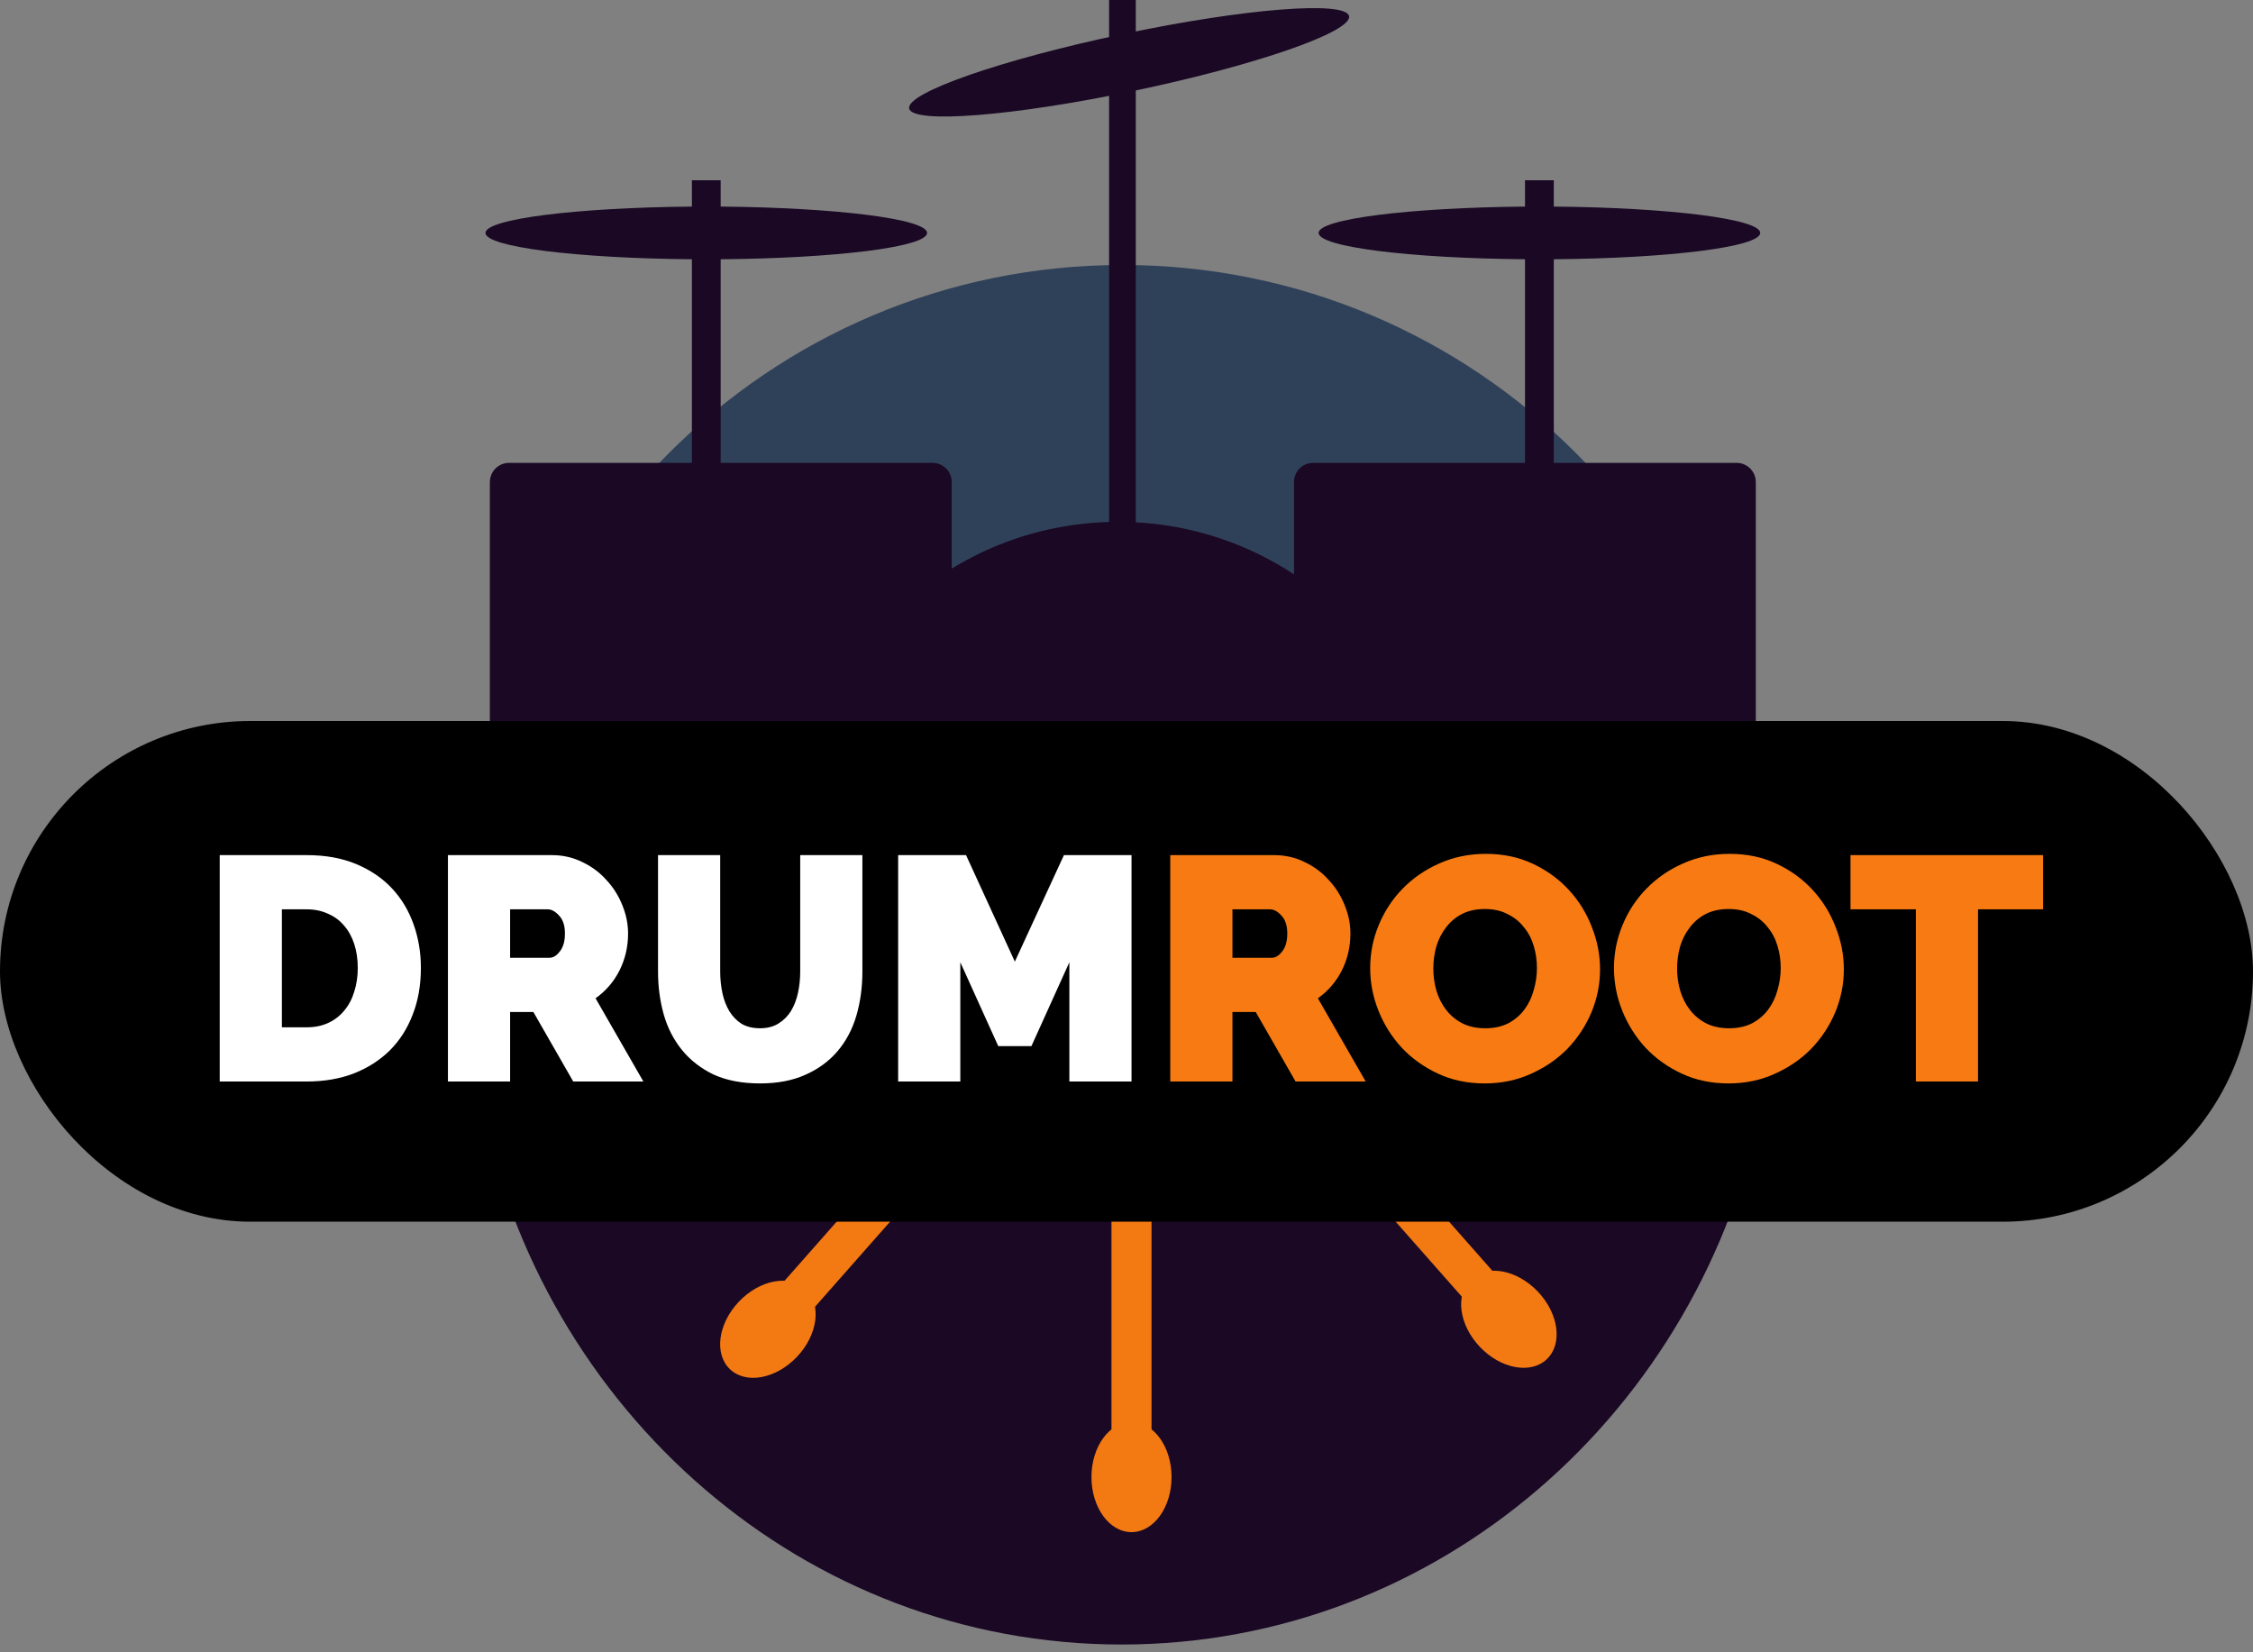
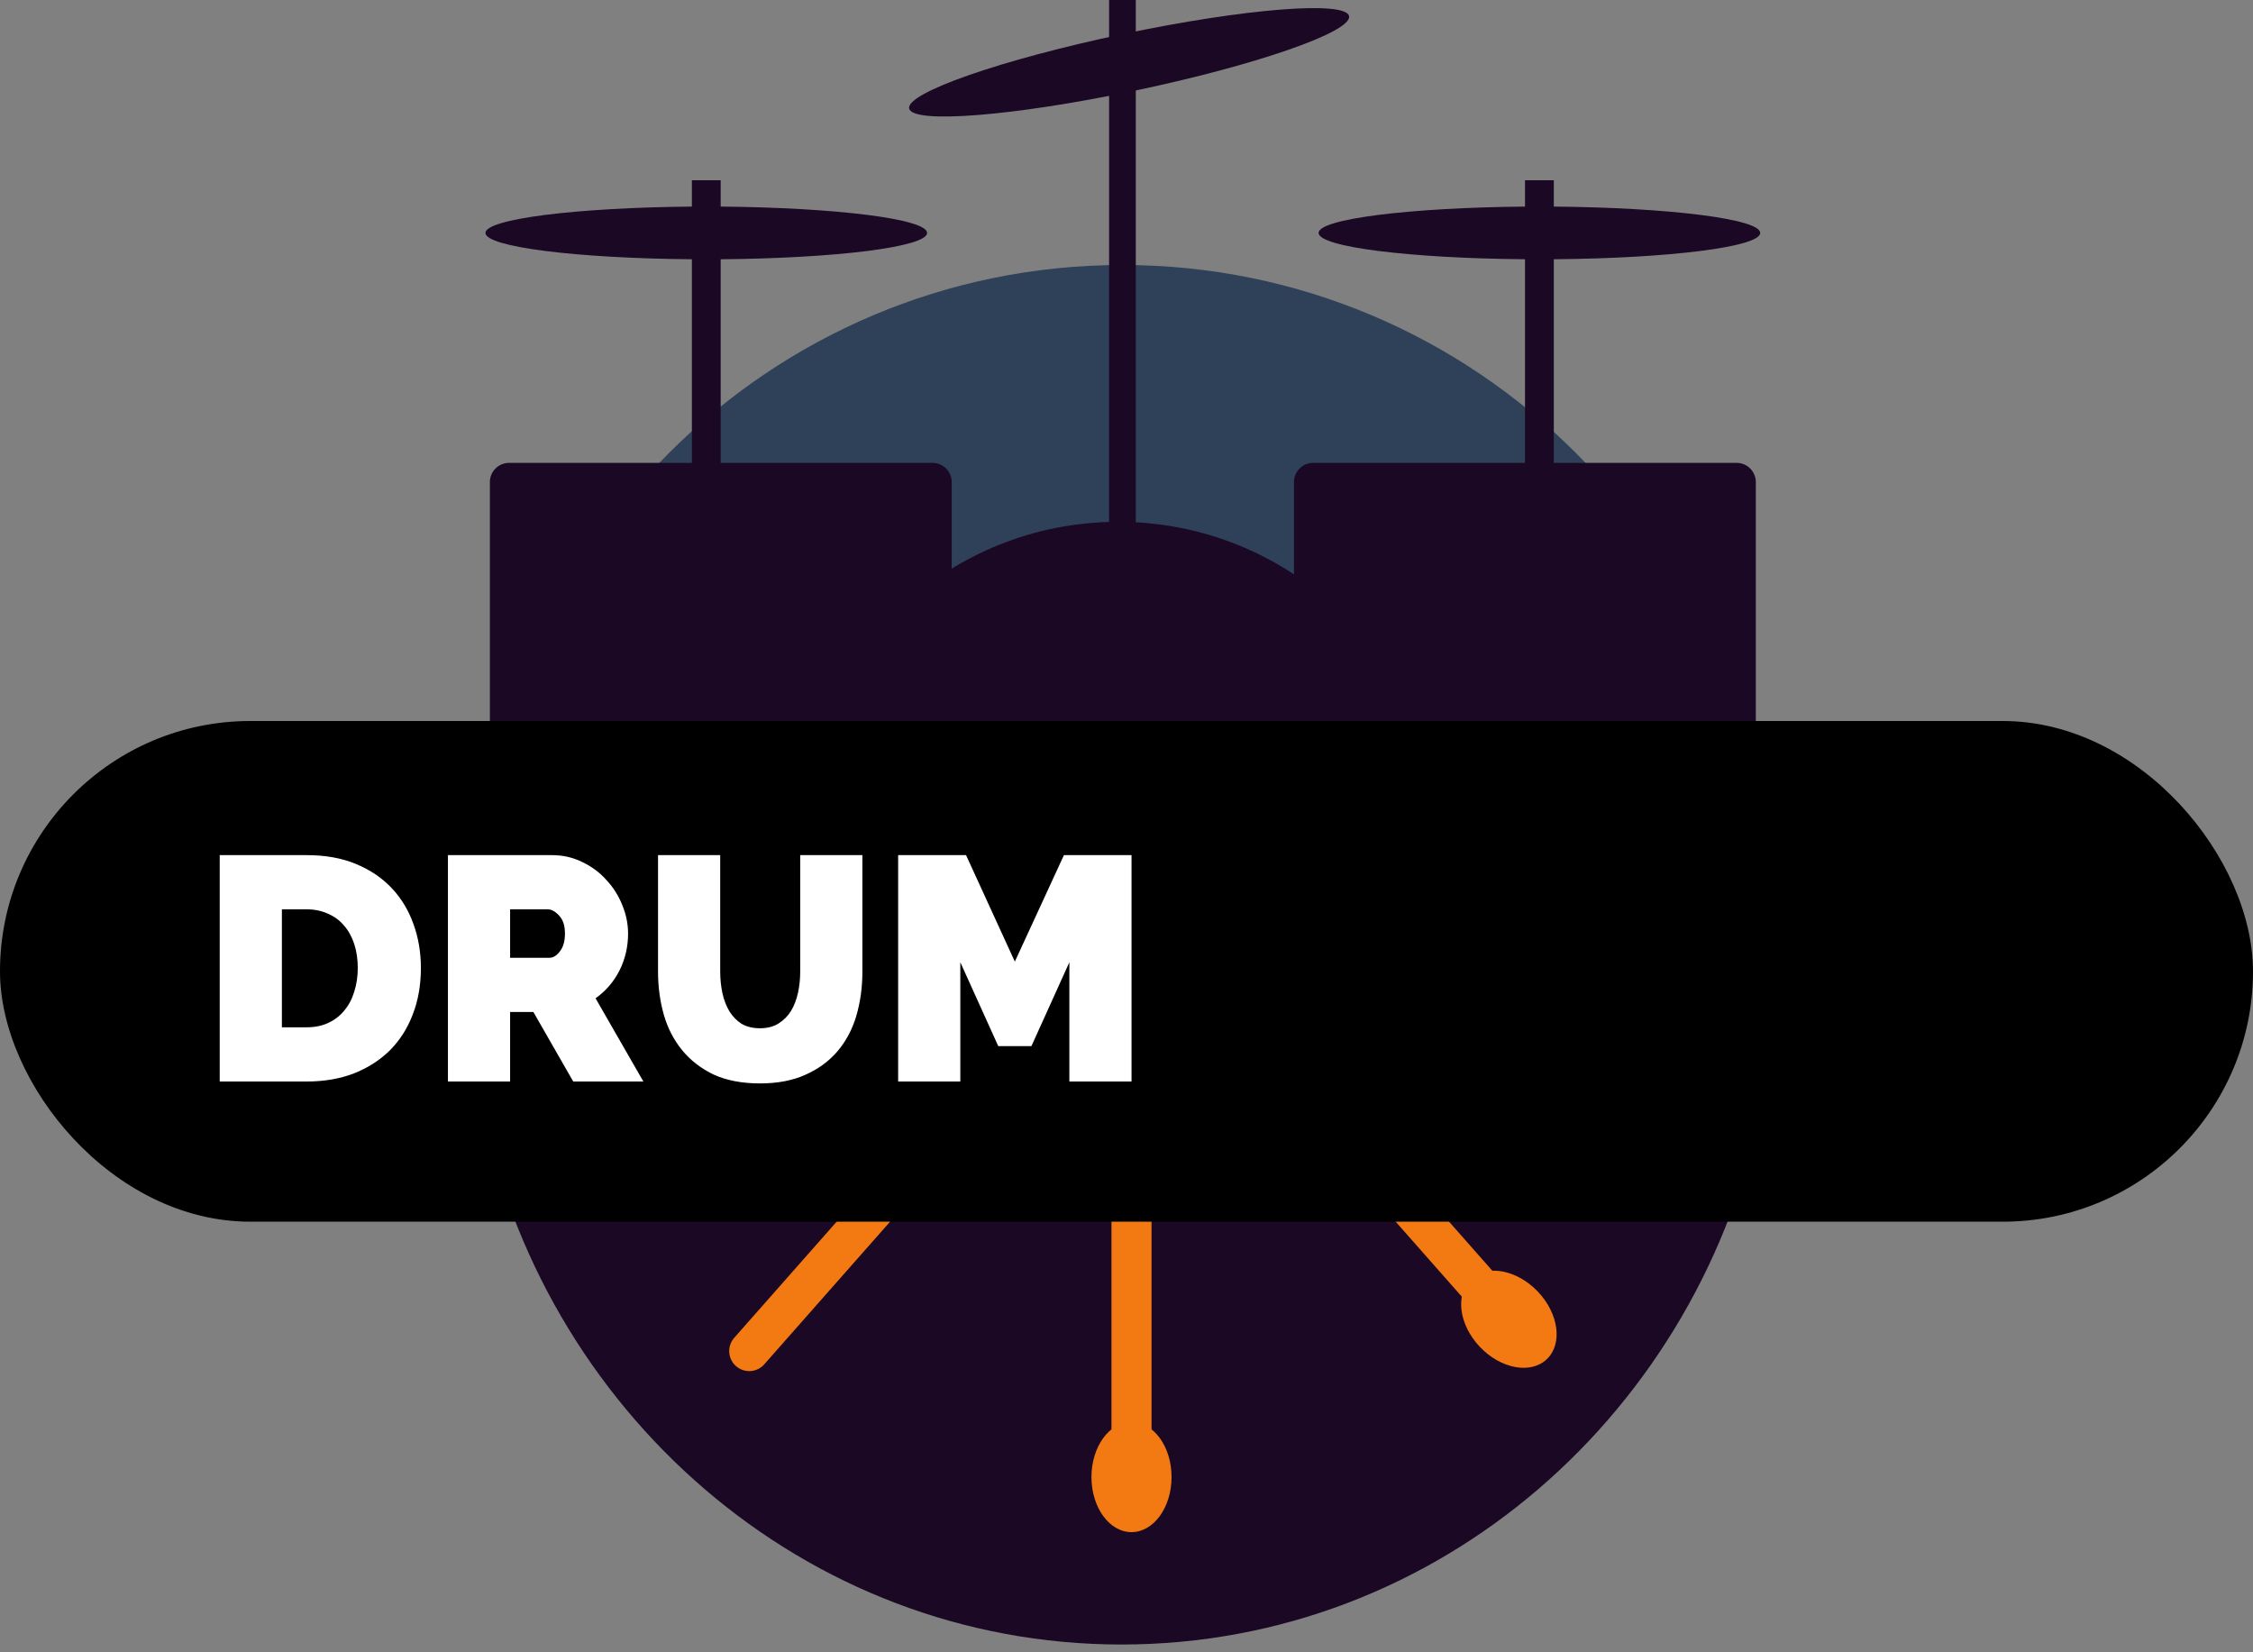
<svg xmlns="http://www.w3.org/2000/svg" width="225" height="165" viewBox="0 0 225 165" fill="none">
  <rect x="0" y="0" width="225" height="165" fill="#808080" stroke="none" />
  <path d="M48 110C53.982 140.923 80.359 164.223 112 164.223C143.64 164.223 170.018 140.923 176 110H48Z" fill="#1A0824" />
  <path d="M176.094 90.462C176.094 55.117 147.441 26.462 112.094 26.462C76.748 26.462 48.094 55.117 48.094 90.462C48.094 94.787 48.529 99.01 49.346 103.094H174.842C175.659 99.01 176.094 94.787 176.094 90.462Z" fill="#2F4159" />
  <line x1="113" y1="90" x2="113" y2="147" stroke="#F37913" stroke-width="4" stroke-linecap="round" />
  <line x1="113.646" y1="89.805" x2="151.354" y2="132.549" stroke="#F37913" stroke-width="4" stroke-linecap="round" />
  <line x1="74.823" y1="134.92" x2="112.532" y2="92.177" stroke="#F37913" stroke-width="4" stroke-linecap="round" />
  <path d="M93.126 46.222H71.971V25.889C83.471 25.794 92.586 24.662 92.586 23.26C92.586 21.862 83.471 20.73 71.971 20.63V18H69.097V20.63C57.598 20.73 48.482 21.862 48.482 23.26C48.482 24.662 57.598 25.794 69.097 25.889V46.222H50.842C49.782 46.222 48.922 47.082 48.922 48.142V91.556H77.155C77.849 79.258 84.891 68.68 95.046 63.024V48.142C95.046 47.082 94.186 46.222 93.126 46.222Z" fill="#1A0824" />
  <path d="M177.7 89.855L177.713 88.396C177.724 87.322 176.854 86.444 175.778 86.444H175.348V48.142C175.348 47.082 174.488 46.222 173.428 46.222H155.173V25.888C166.673 25.795 175.788 24.662 175.788 23.259C175.788 21.863 166.673 20.73 155.173 20.63V18H152.298V20.63C140.798 20.73 131.684 21.863 131.684 23.259C131.684 24.662 140.798 25.795 152.298 25.888V46.222H131.144C130.084 46.222 129.225 47.082 129.225 48.142V63.023C139.38 68.679 146.422 79.259 147.116 91.555H176.634C177.258 91.239 177.693 90.602 177.7 89.855Z" fill="#1A0824" />
  <path d="M111.685 52.111C94.883 52.111 81.124 65.086 79.848 81.555L79.039 117.983L143.817 117.65L143.523 81.555C142.247 65.086 128.483 52.111 111.685 52.111Z" fill="#1A0824" />
  <path d="M134.726 1.608C135.054 3.169 125.486 6.501 113.355 9.05C101.224 11.598 91.124 12.398 90.796 10.837C90.468 9.276 100.036 5.944 112.167 3.396C124.298 0.846 134.398 0.046 134.726 1.608Z" fill="#1A0824" />
  <path d="M113.428 66.889H110.761V1.44378e-06H113.428V66.889Z" fill="#1A0824" />
  <ellipse cx="113" cy="147.5" rx="4" ry="5.5" fill="#F37913" />
  <ellipse cx="150.687" cy="131.743" rx="4" ry="5.5" transform="rotate(-43.477 150.687 131.743)" fill="#F37913" />
-   <ellipse cx="76.687" cy="132.743" rx="4" ry="5.5" transform="rotate(43.48 76.687 132.743)" fill="#F37913" />
  <rect y="72" width="225" height="50" rx="25" fill="black" />
  <path d="M21.942 108V85.394H30.635C32.502 85.394 34.148 85.691 35.57 86.285C36.992 86.879 38.181 87.686 39.136 88.705C40.091 89.724 40.813 90.923 41.301 92.303C41.789 93.661 42.033 95.115 42.033 96.665C42.033 98.384 41.757 99.945 41.205 101.345C40.675 102.725 39.911 103.914 38.913 104.912C37.915 105.888 36.716 106.652 35.315 107.204C33.914 107.735 32.354 108 30.635 108H21.942ZM35.729 96.665C35.729 95.795 35.612 94.999 35.379 94.277C35.145 93.555 34.806 92.94 34.36 92.43C33.935 91.921 33.405 91.528 32.768 91.252C32.131 90.955 31.42 90.806 30.635 90.806H28.151V102.587H30.635C31.441 102.587 32.163 102.439 32.8 102.141C33.437 101.844 33.967 101.43 34.392 100.9C34.837 100.369 35.166 99.743 35.379 99.021C35.612 98.299 35.729 97.514 35.729 96.665ZM44.734 108V85.394H55.114C56.218 85.394 57.236 85.627 58.17 86.094C59.104 86.54 59.9 87.134 60.558 87.877C61.238 88.599 61.768 89.437 62.15 90.392C62.532 91.326 62.724 92.271 62.724 93.226C62.724 94.542 62.437 95.773 61.864 96.92C61.291 98.045 60.495 98.968 59.476 99.69L64.252 108H57.247L53.267 101.059H50.943V108H44.734ZM50.943 95.646H54.859C55.241 95.646 55.591 95.434 55.91 95.009C56.249 94.585 56.419 93.99 56.419 93.226C56.419 92.441 56.228 91.847 55.846 91.443C55.464 91.019 55.082 90.806 54.7 90.806H50.943V95.646ZM75.904 102.683C76.625 102.683 77.241 102.524 77.75 102.205C78.26 101.887 78.674 101.473 78.992 100.963C79.311 100.433 79.544 99.828 79.692 99.148C79.841 98.469 79.915 97.758 79.915 97.015V85.394H86.124V97.015C86.124 98.586 85.923 100.061 85.519 101.441C85.116 102.799 84.49 103.978 83.641 104.975C82.792 105.973 81.72 106.758 80.425 107.331C79.151 107.904 77.644 108.191 75.904 108.191C74.099 108.191 72.55 107.894 71.255 107.3C69.981 106.684 68.931 105.867 68.103 104.848C67.275 103.829 66.67 102.651 66.288 101.314C65.906 99.955 65.715 98.522 65.715 97.015V85.394H71.924V97.015C71.924 97.758 71.998 98.48 72.147 99.18C72.295 99.86 72.528 100.465 72.847 100.995C73.165 101.505 73.569 101.919 74.057 102.237C74.566 102.534 75.182 102.683 75.904 102.683ZM106.794 108V96.092L103.005 104.466H99.693L95.904 96.092V108H89.695V85.394H96.477L101.349 96.028L106.252 85.394H113.002V108H106.794Z" fill="white" />
-   <path d="M116.871 108V85.394H127.251C128.355 85.394 129.374 85.627 130.308 86.094C131.242 86.54 132.038 87.134 132.696 87.877C133.375 88.599 133.906 89.437 134.288 90.392C134.67 91.326 134.861 92.271 134.861 93.226C134.861 94.542 134.575 95.773 134.001 96.92C133.428 98.045 132.632 98.968 131.613 99.69L136.389 108H129.385L125.405 101.059H123.08V108H116.871ZM123.08 95.646H126.997C127.379 95.646 127.729 95.434 128.047 95.009C128.387 94.585 128.557 93.99 128.557 93.226C128.557 92.441 128.366 91.847 127.984 91.443C127.602 91.019 127.219 90.806 126.837 90.806H123.08V95.646ZM148.266 108.191C146.547 108.191 144.987 107.862 143.586 107.204C142.185 106.546 140.985 105.686 139.988 104.625C138.99 103.542 138.215 102.311 137.663 100.932C137.112 99.552 136.836 98.13 136.836 96.665C136.836 95.179 137.122 93.746 137.695 92.367C138.268 90.987 139.064 89.777 140.083 88.737C141.123 87.675 142.344 86.837 143.745 86.221C145.167 85.585 146.717 85.266 148.394 85.266C150.113 85.266 151.673 85.595 153.074 86.253C154.475 86.911 155.674 87.782 156.672 88.864C157.67 89.947 158.434 91.178 158.964 92.558C159.516 93.937 159.792 95.349 159.792 96.792C159.792 98.278 159.506 99.711 158.933 101.091C158.359 102.449 157.563 103.659 156.545 104.72C155.526 105.761 154.305 106.599 152.883 107.236C151.482 107.873 149.943 108.191 148.266 108.191ZM143.14 96.729C143.14 97.493 143.246 98.236 143.458 98.957C143.671 99.658 143.989 100.284 144.414 100.836C144.838 101.388 145.369 101.834 146.006 102.173C146.664 102.513 147.438 102.683 148.33 102.683C149.221 102.683 149.996 102.513 150.654 102.173C151.312 101.812 151.843 101.356 152.246 100.804C152.671 100.231 152.979 99.584 153.17 98.862C153.382 98.14 153.488 97.408 153.488 96.665C153.488 95.901 153.382 95.168 153.17 94.468C152.957 93.746 152.628 93.12 152.183 92.589C151.758 92.037 151.217 91.602 150.559 91.284C149.922 90.944 149.168 90.775 148.298 90.775C147.407 90.775 146.632 90.944 145.974 91.284C145.337 91.624 144.806 92.08 144.382 92.653C143.957 93.205 143.639 93.842 143.427 94.564C143.235 95.264 143.14 95.986 143.14 96.729ZM172.613 108.191C170.893 108.191 169.333 107.862 167.932 107.204C166.531 106.546 165.332 105.686 164.334 104.625C163.337 103.542 162.562 102.311 162.01 100.932C161.458 99.552 161.182 98.13 161.182 96.665C161.182 95.179 161.469 93.746 162.042 92.367C162.615 90.987 163.411 89.777 164.43 88.737C165.47 87.675 166.69 86.837 168.091 86.221C169.514 85.585 171.063 85.266 172.74 85.266C174.459 85.266 176.019 85.595 177.42 86.253C178.821 86.911 180.021 87.782 181.018 88.864C182.016 89.947 182.78 91.178 183.311 92.558C183.863 93.937 184.139 95.349 184.139 96.792C184.139 98.278 183.852 99.711 183.279 101.091C182.706 102.449 181.91 103.659 180.891 104.72C179.872 105.761 178.652 106.599 177.229 107.236C175.828 107.873 174.29 108.191 172.613 108.191ZM167.486 96.729C167.486 97.493 167.593 98.236 167.805 98.957C168.017 99.658 168.335 100.284 168.76 100.836C169.185 101.388 169.715 101.834 170.352 102.173C171.01 102.513 171.785 102.683 172.676 102.683C173.568 102.683 174.343 102.513 175.001 102.173C175.659 101.812 176.189 101.356 176.593 100.804C177.017 100.231 177.325 99.584 177.516 98.862C177.728 98.14 177.834 97.408 177.834 96.665C177.834 95.901 177.728 95.168 177.516 94.468C177.304 93.746 176.975 93.12 176.529 92.589C176.104 92.037 175.563 91.602 174.905 91.284C174.268 90.944 173.515 90.775 172.644 90.775C171.753 90.775 170.978 90.944 170.32 91.284C169.683 91.624 169.153 92.08 168.728 92.653C168.304 93.205 167.985 93.842 167.773 94.564C167.582 95.264 167.486 95.986 167.486 96.729ZM204.036 90.806H197.54V108H191.332V90.806H184.804V85.394H204.036V90.806Z" fill="#F77B12" />
</svg>